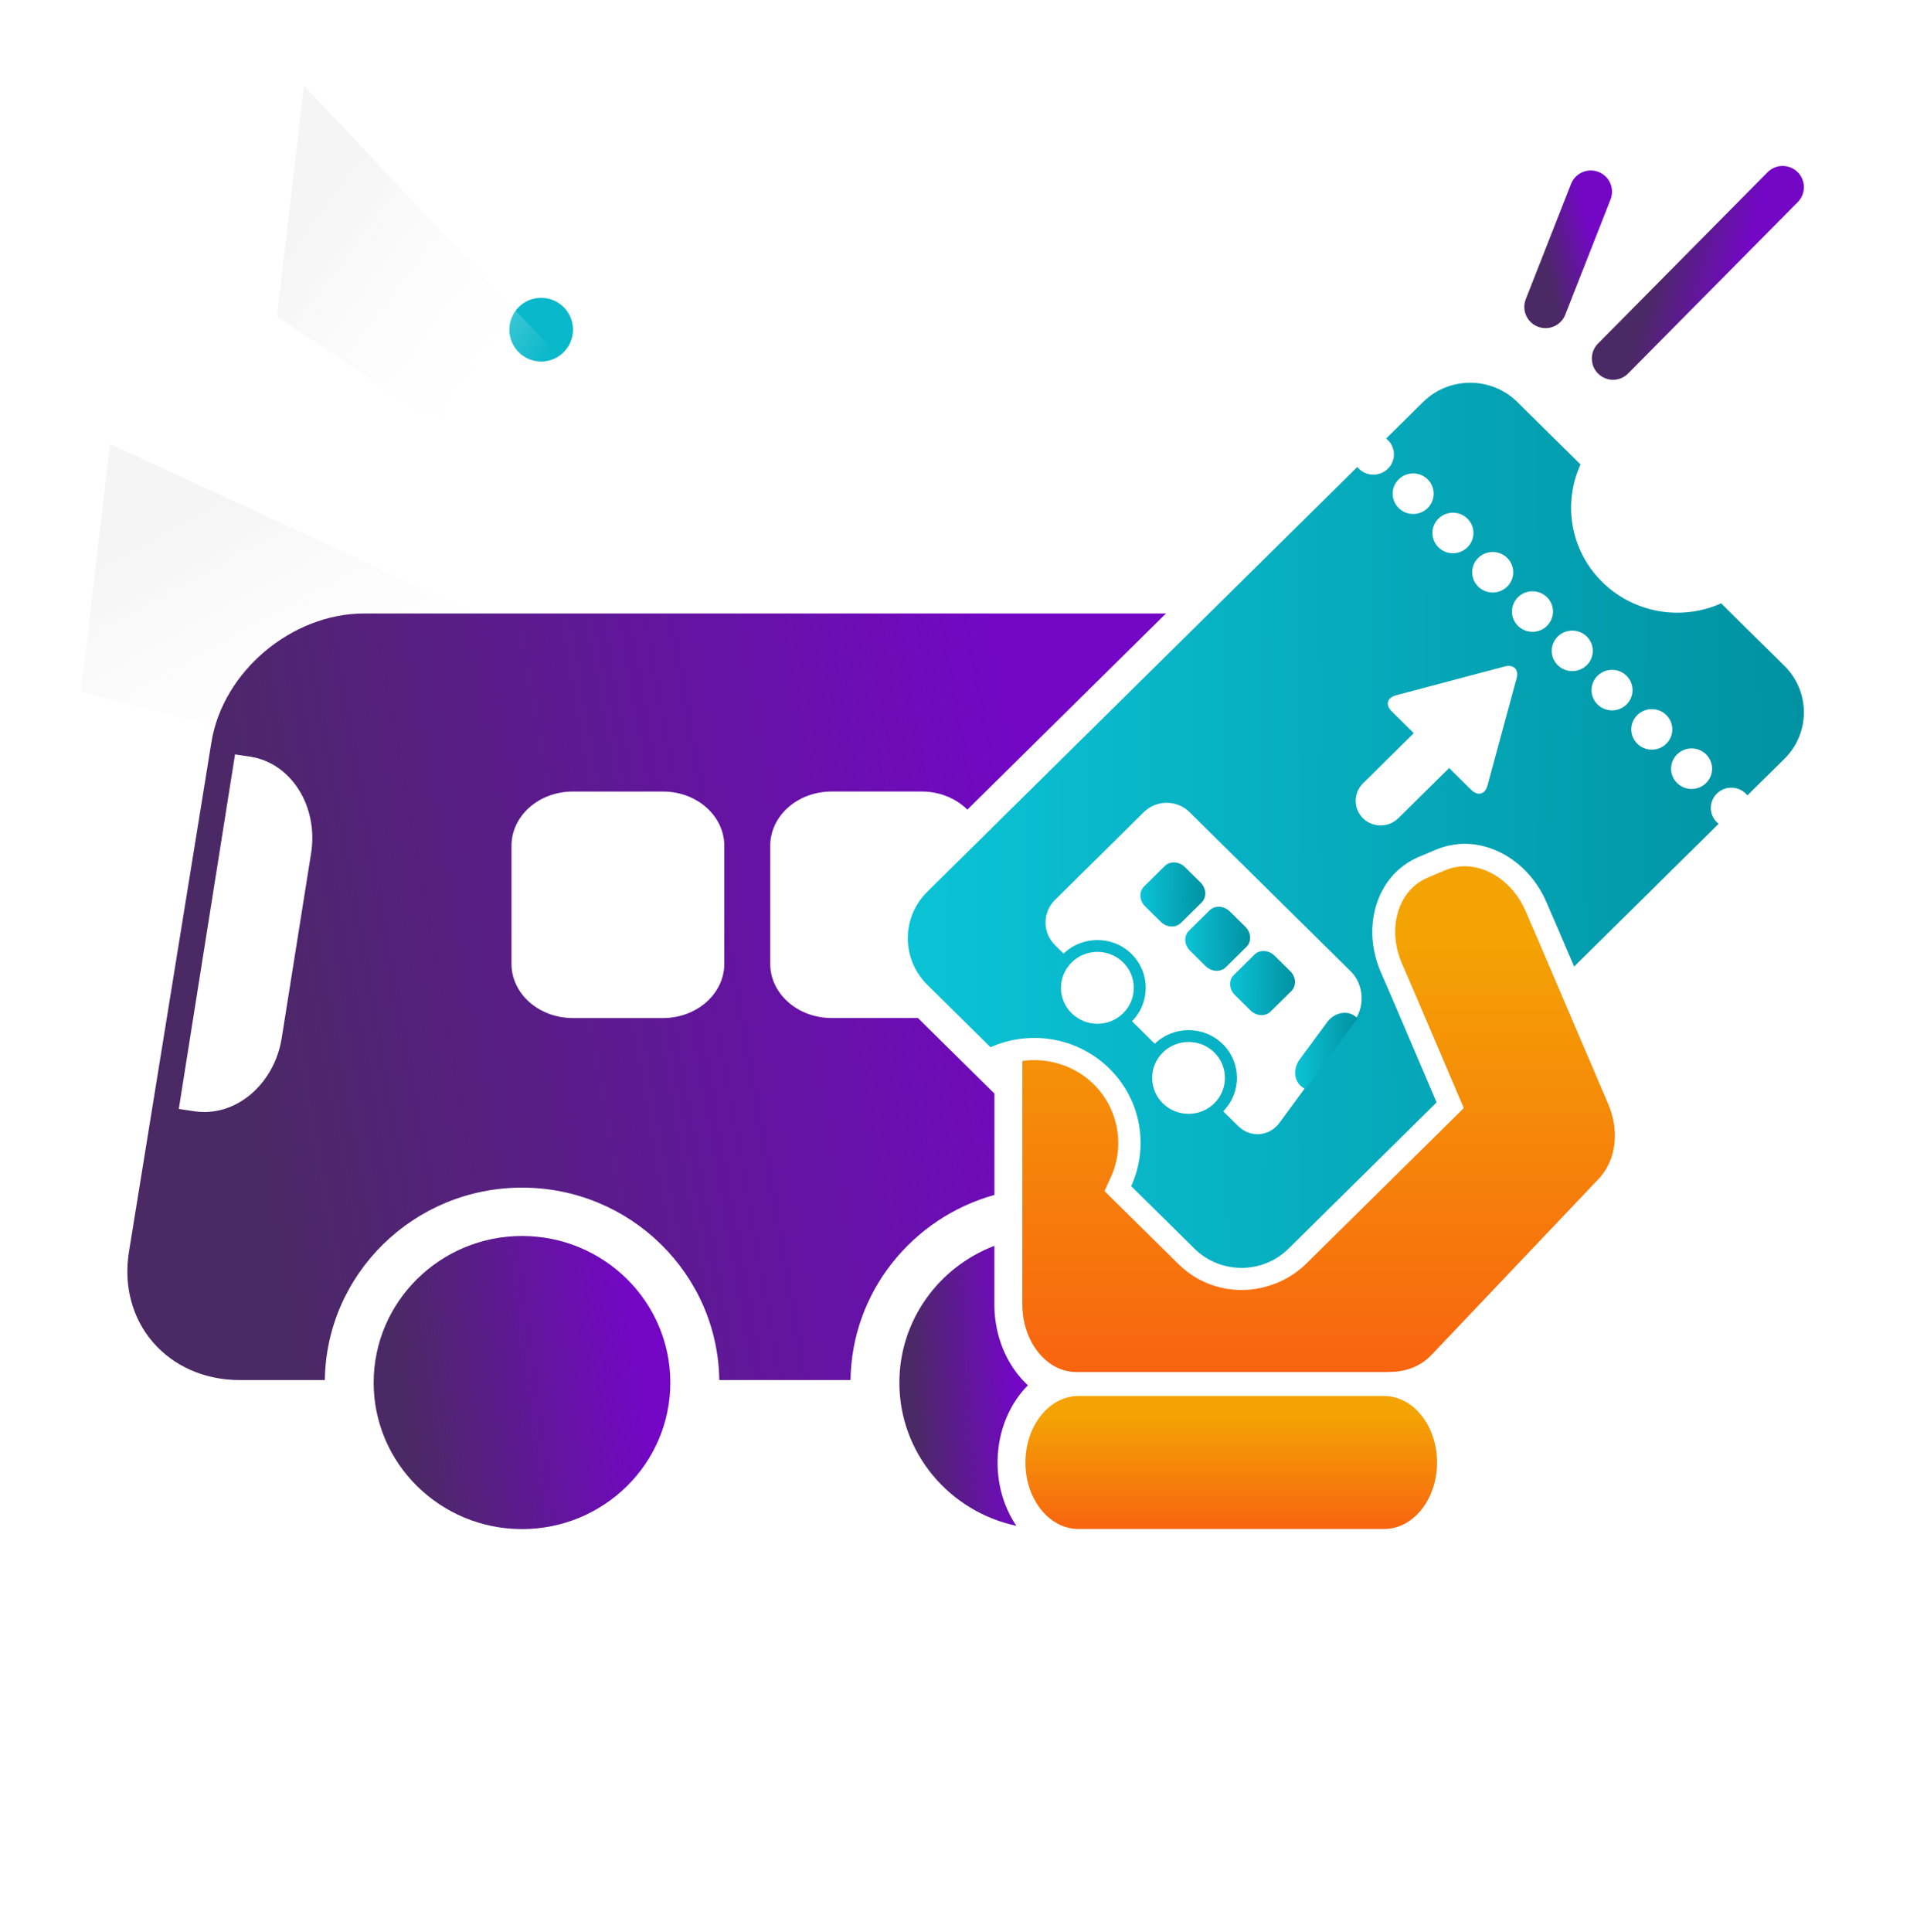
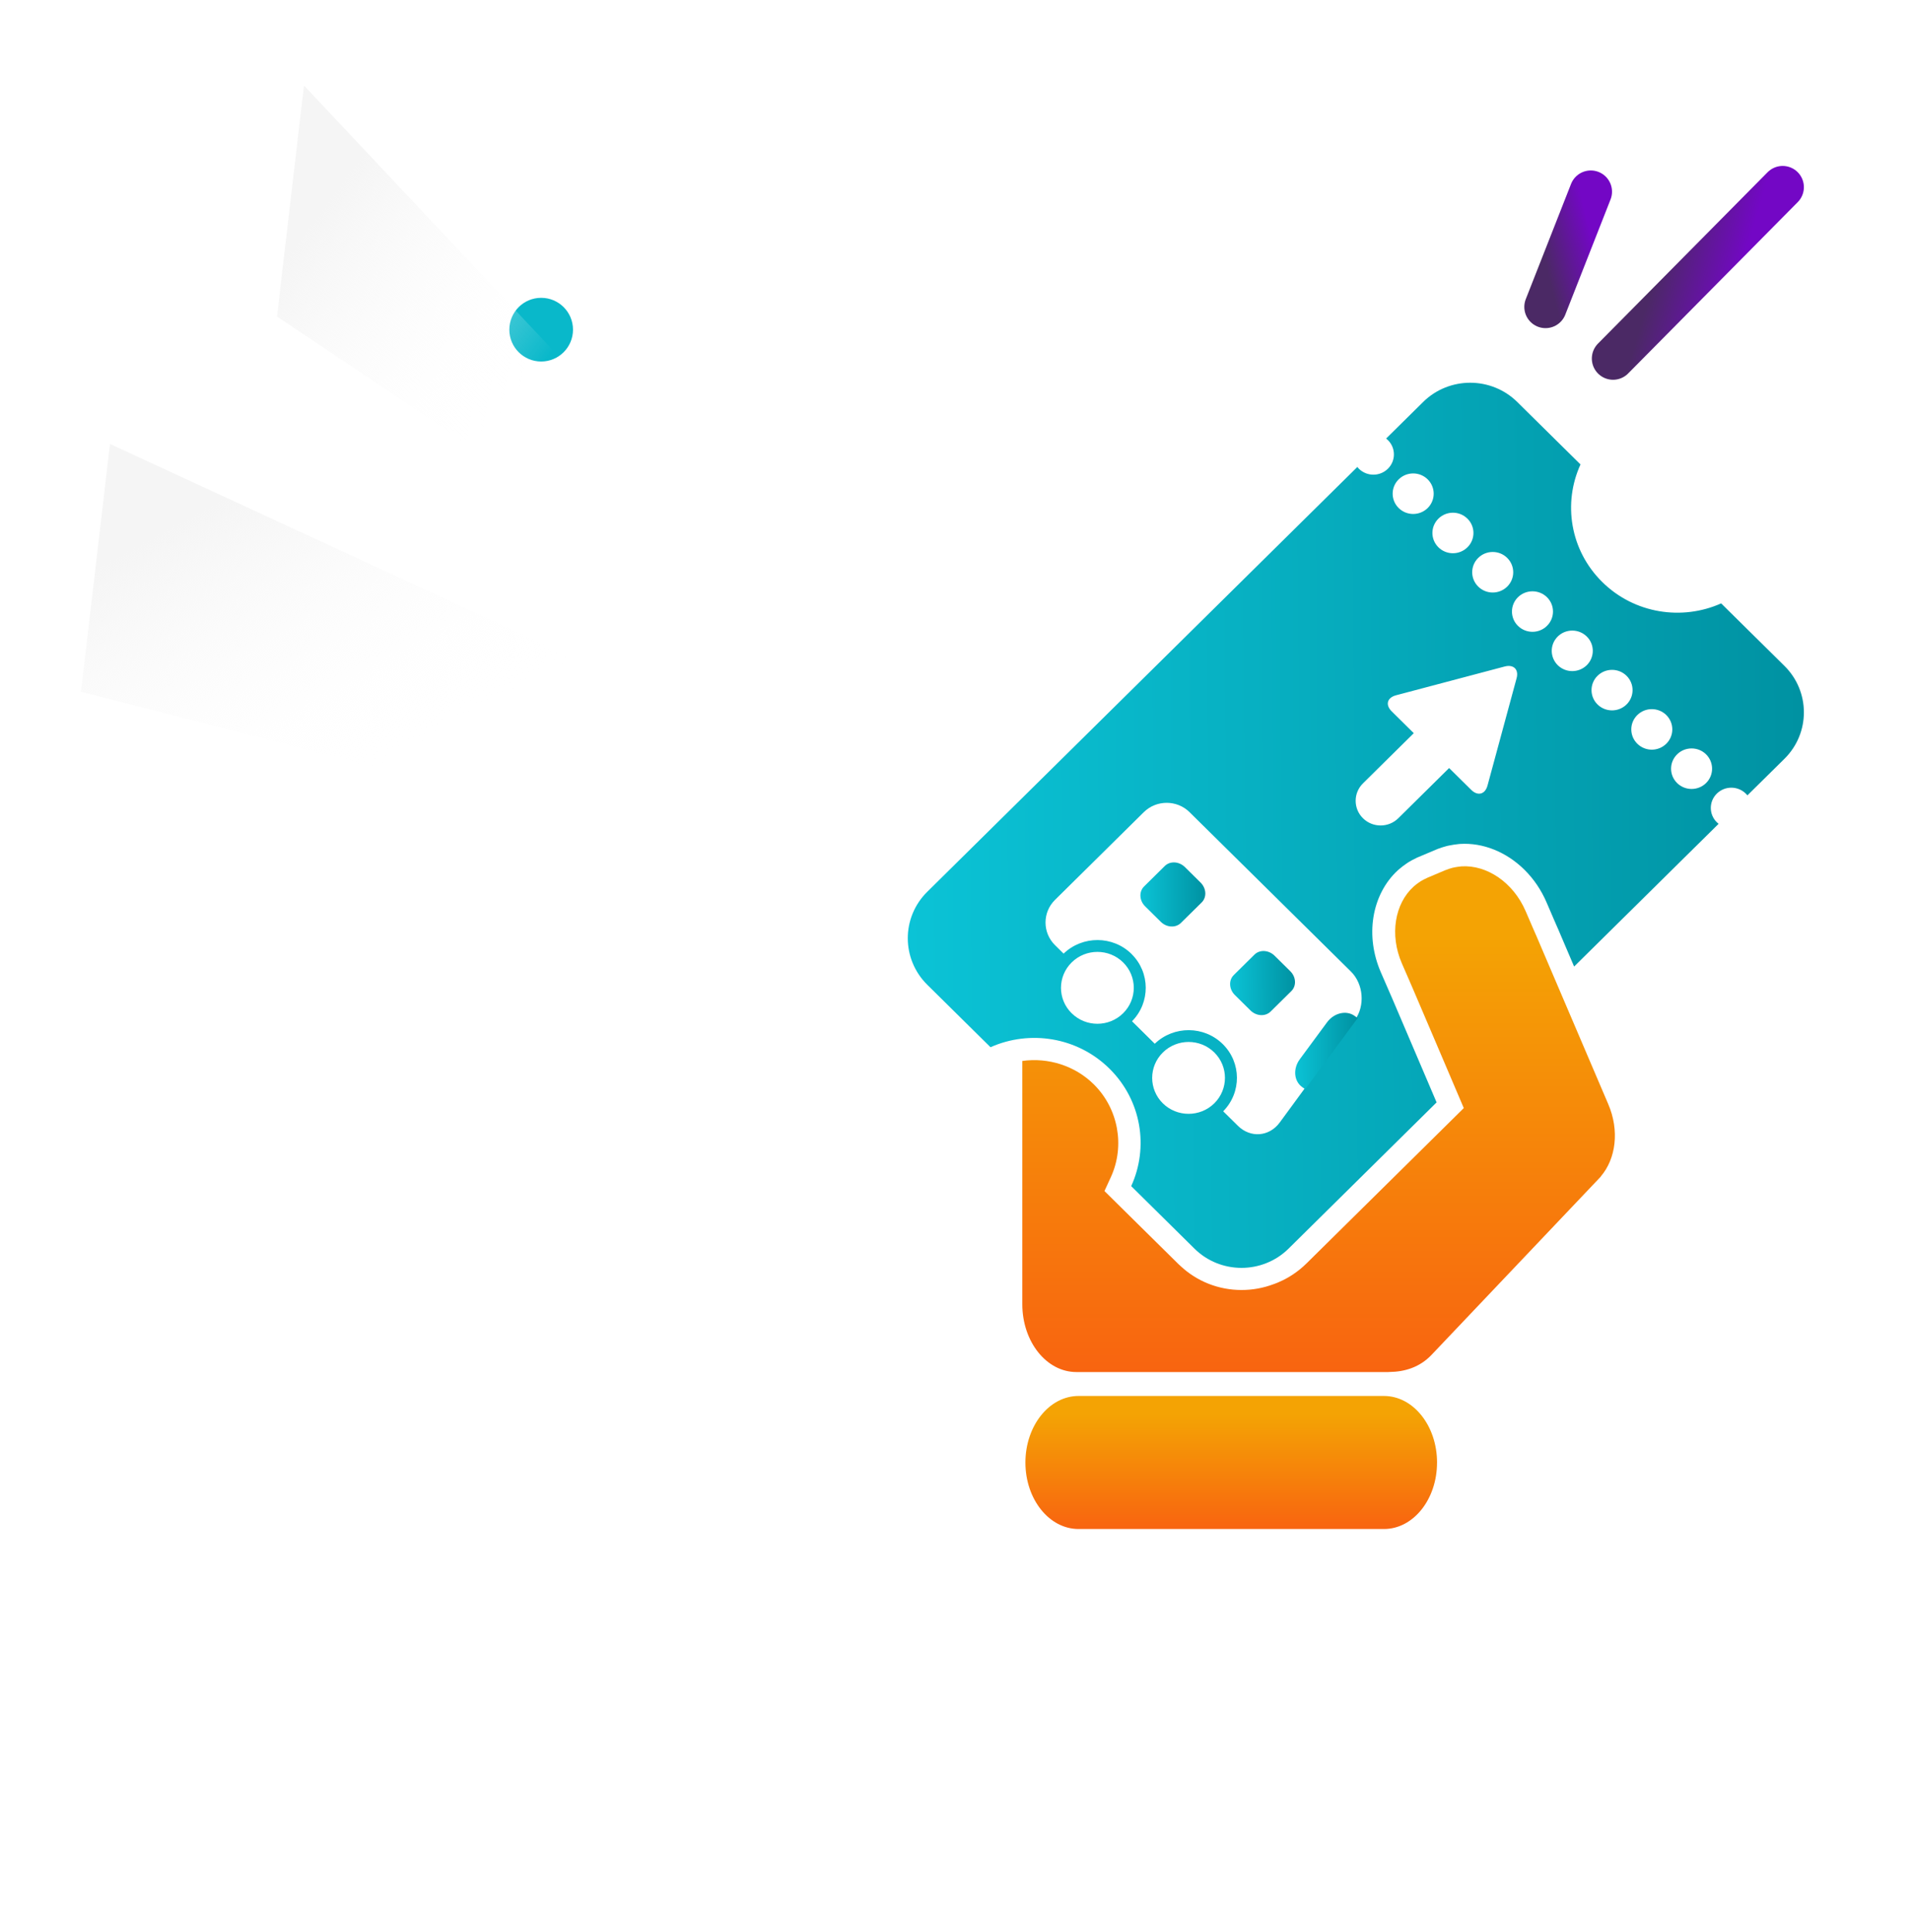
<svg xmlns="http://www.w3.org/2000/svg" width="90" height="91" viewBox="0 0 90 91" fill="none">
  <path d="M72.826 14.457L74.959 9.03" stroke="url(#paint0_linear_14851_29846)" stroke-width="2" stroke-linecap="round" />
  <path d="M76.008 16.889L84 8.817" stroke="url(#paint1_linear_14851_29846)" stroke-width="2" stroke-linecap="round" />
  <circle cx="25.5" cy="15.529" r="1.5" fill="#09B8CA" />
  <path d="M14.323 4.029L33.349 24.246L32.886 28.21L13.053 14.908L14.323 4.029Z" fill="url(#paint2_linear_14851_29846)" />
  <path d="M5.183 20.913L39.085 36.573L38.511 41.482L3.816 32.585L5.183 20.913Z" fill="url(#paint3_linear_14851_29846)" />
-   <path d="M24.598 58.222C20.742 58.222 17.607 61.319 17.607 65.13C17.607 68.942 20.742 72.029 24.598 72.029C28.455 72.029 31.586 68.942 31.586 65.13C31.586 61.318 28.457 58.222 24.598 58.222Z" fill="url(#paint4_linear_14851_29846)" />
-   <path d="M46.858 56.286V51.515L46.724 51.382L45.874 50.543L43.253 47.954H39.187C37.588 47.954 36.294 46.813 36.294 45.4V39.841C36.294 38.425 37.588 37.285 39.187 37.285H43.434C44.288 37.285 45.053 37.616 45.582 38.139L54.941 28.898H17.167C13.747 28.898 10.503 31.628 9.962 34.962L6.081 58.945C5.534 62.282 7.891 65.01 11.31 65.01H15.307C15.372 59.998 19.509 55.944 24.599 55.944C29.689 55.944 33.823 59.999 33.894 65.01H40.077C40.131 60.857 42.989 57.363 46.86 56.287L46.858 56.286ZM14.659 40.192L13.277 48.883C12.93 51.098 11.079 52.644 9.15 52.346L8.425 52.237L11.075 35.537L11.802 35.645C13.728 35.95 15.006 37.985 14.66 40.192H14.659ZM34.129 45.401C34.129 46.815 32.83 47.956 31.241 47.956H26.995C25.396 47.956 24.102 46.815 24.102 45.401V39.842C24.102 38.426 25.396 37.286 26.995 37.286H31.241C32.831 37.286 34.129 38.426 34.129 39.842V45.401Z" fill="url(#paint5_linear_14851_29846)" />
-   <path d="M46.856 61.44V58.685C44.237 59.684 42.379 62.194 42.379 65.132C42.379 68.443 44.742 71.207 47.893 71.875C47.318 71.026 47.008 69.997 47.006 68.898V68.895C47.009 67.665 47.396 66.521 48.111 65.618C48.21 65.492 48.319 65.371 48.435 65.255C48.272 65.105 48.119 64.939 47.975 64.761C47.253 63.856 46.855 62.677 46.855 61.44H46.856Z" fill="url(#paint6_linear_14851_29846)" />
  <path d="M67.714 68.896C67.715 67.163 66.596 65.758 65.213 65.758H50.821C49.439 65.758 48.319 67.162 48.318 68.892C48.317 70.623 49.439 72.026 50.821 72.025H65.21C66.595 72.028 67.715 70.624 67.713 68.895L67.714 68.896Z" fill="url(#paint7_linear_14851_29846)" />
  <path d="M65.462 64.628C66.198 64.622 66.897 64.402 67.444 63.833L75.425 55.43L75.435 55.41C76.143 54.581 76.317 53.251 75.779 52.005L72.739 44.892L72.429 44.166L72.204 43.651L71.889 42.92C71.302 41.56 70.059 40.738 68.871 40.81L68.818 40.816C68.724 40.825 68.632 40.839 68.539 40.857L68.442 40.878C68.34 40.905 68.235 40.938 68.135 40.98L68.121 40.983L67.243 41.354L67.233 41.361C67.132 41.403 67.037 41.457 66.944 41.512L66.861 41.568C66.785 41.619 66.71 41.675 66.641 41.737L66.601 41.772C65.728 42.569 65.469 44.026 66.057 45.383L66.376 46.114L66.599 46.63L67.899 49.674L68.973 52.194L68.957 52.21L68.959 52.212L61.562 59.515C61.356 59.719 61.127 59.903 60.881 60.062C60.776 60.131 60.663 60.197 60.543 60.26C60.507 60.279 60.469 60.298 60.422 60.32C60.342 60.358 60.262 60.395 60.187 60.426C60.14 60.445 60.093 60.463 60.046 60.48C60.033 60.485 60.019 60.488 60.007 60.493C59.533 60.672 59.026 60.766 58.503 60.766C57.421 60.766 56.401 60.363 55.619 59.629C55.601 59.613 55.584 59.597 55.566 59.58L55.546 59.563L52.042 56.104L52.044 56.102L52.346 55.445C53.019 53.974 52.694 52.218 51.538 51.076C50.647 50.196 49.386 49.806 48.172 49.977V61.438C48.172 63.203 49.313 64.633 50.721 64.631H65.419L65.465 64.629L65.462 64.628Z" fill="url(#paint8_linear_14851_29846)" />
  <path d="M66.355 40.943L66.353 40.945L66.355 40.943Z" fill="url(#paint9_linear_14851_29846)" />
  <path d="M53.303 55.874L56.285 58.819C56.894 59.422 57.701 59.725 58.501 59.724C59.301 59.724 60.107 59.421 60.717 58.818L67.693 51.929L66.906 50.085L65.606 47.042L65.608 47.047L65.384 46.532L65.067 45.803C64.701 44.959 64.581 44.061 64.717 43.204C64.856 42.331 65.264 41.546 65.869 40.994L65.878 40.987L65.886 40.98L65.926 40.945L65.924 40.947L65.927 40.944C66.026 40.857 66.133 40.775 66.252 40.694L66.338 40.636L66.363 40.619L66.39 40.603C66.493 40.541 66.606 40.477 66.732 40.42L66.75 40.409L66.818 40.38L67.696 40.01L67.764 39.982L67.788 39.975C67.907 39.93 68.031 39.89 68.166 39.855L68.191 39.848L68.215 39.843L68.313 39.823H68.315C68.443 39.797 68.57 39.778 68.704 39.764L68.745 39.759L68.774 39.756L68.803 39.754C69.879 39.688 70.981 40.13 71.829 40.967C72.27 41.402 72.621 41.92 72.874 42.506L73.189 43.238L73.187 43.234L73.411 43.749L73.415 43.755L73.724 44.48L74.173 45.53L80.981 38.807C80.952 38.784 80.924 38.761 80.897 38.733C80.519 38.361 80.519 37.757 80.897 37.384C81.275 37.011 81.886 37.012 82.264 37.384C82.292 37.41 82.315 37.438 82.338 37.467L84.083 35.744C84.694 35.142 85.001 34.345 85 33.555C85 32.765 84.694 31.969 84.083 31.367L81.102 28.423C79.257 29.246 77.013 28.911 75.497 27.414C73.981 25.917 73.64 23.7 74.474 21.878L71.493 18.935C70.882 18.332 70.077 18.029 69.276 18.029C68.476 18.029 67.669 18.332 67.059 18.935L65.314 20.658C65.343 20.68 65.371 20.704 65.398 20.731C65.776 21.103 65.776 21.708 65.398 22.08C65.02 22.453 64.409 22.453 64.031 22.08C64.004 22.054 63.98 22.026 63.958 21.997L43.693 42.008C43.082 42.61 42.774 43.406 42.775 44.197C42.775 44.987 43.082 45.784 43.693 46.387L46.673 49.33C48.518 48.507 50.763 48.843 52.279 50.34C53.795 51.837 54.136 54.055 53.302 55.875L53.303 55.874ZM54.793 51.973C54.124 51.312 54.123 50.24 54.793 49.579C55.462 48.918 56.549 48.916 57.219 49.577C57.888 50.238 57.887 51.312 57.218 51.973C56.549 52.633 55.462 52.632 54.794 51.973H54.793ZM80.392 35.535C80.768 35.908 80.768 36.512 80.392 36.885C80.014 37.258 79.402 37.258 79.025 36.885C78.647 36.512 78.647 35.908 79.025 35.535C79.402 35.162 80.014 35.162 80.393 35.535H80.392ZM78.517 33.684C78.894 34.056 78.894 34.661 78.517 35.033C78.139 35.407 77.528 35.407 77.15 35.033C76.773 34.661 76.772 34.056 77.15 33.684C77.528 33.311 78.139 33.311 78.518 33.684H78.517ZM76.644 31.834C77.021 32.206 77.021 32.812 76.644 33.184C76.266 33.556 75.654 33.556 75.276 33.184C74.899 32.812 74.899 32.206 75.276 31.834C75.654 31.461 76.266 31.461 76.644 31.834ZM74.769 29.983C75.147 30.355 75.147 30.96 74.769 31.334C74.391 31.706 73.779 31.706 73.402 31.334C73.024 30.96 73.024 30.357 73.402 29.983C73.779 29.611 74.392 29.611 74.769 29.983ZM71.462 31.951L70.092 37.004C69.979 37.42 69.633 37.512 69.324 37.207L68.283 36.179L65.888 38.544C65.428 38.997 64.683 38.998 64.224 38.544C63.994 38.318 63.879 38.02 63.879 37.723C63.879 37.427 63.993 37.128 64.224 36.901L66.618 34.537L65.578 33.509C65.268 33.203 65.361 32.862 65.784 32.751L70.901 31.396C71.323 31.286 71.575 31.535 71.462 31.952V31.951ZM72.894 28.132C73.272 28.505 73.272 29.11 72.894 29.482C72.518 29.855 71.905 29.855 71.527 29.482C71.15 29.11 71.15 28.505 71.527 28.132C71.905 27.761 72.517 27.761 72.894 28.132ZM71.021 26.282C71.398 26.655 71.398 27.259 71.021 27.631C70.643 28.004 70.031 28.004 69.654 27.631C69.276 27.258 69.276 26.654 69.654 26.281C70.031 25.908 70.643 25.908 71.021 26.281V26.282ZM65.906 23.931C65.528 23.558 65.528 22.953 65.906 22.581C66.283 22.208 66.895 22.208 67.273 22.581C67.65 22.954 67.65 23.558 67.273 23.931C66.895 24.304 66.283 24.304 65.906 23.931ZM69.146 24.431C69.524 24.804 69.524 25.408 69.146 25.781C68.769 26.154 68.157 26.154 67.779 25.781C67.401 25.408 67.401 24.804 67.779 24.431C68.156 24.058 68.769 24.058 69.145 24.431H69.146ZM50.497 47.73C49.827 47.07 49.827 45.998 50.497 45.336C51.166 44.675 52.254 44.674 52.923 45.335C53.592 45.997 53.591 47.07 52.922 47.73C52.253 48.391 51.167 48.391 50.498 47.73H50.497ZM53.322 44.94C52.439 44.068 51.009 44.063 50.117 44.921L49.711 44.52C49.117 43.934 49.117 42.976 49.711 42.391L53.896 38.258C54.49 37.671 55.46 37.671 56.053 38.258L63.657 45.766C64.249 46.351 64.332 47.381 63.841 48.051L60.302 52.875C59.81 53.547 58.923 53.617 58.331 53.032L57.637 52.348C58.506 51.467 58.501 50.055 57.618 49.184C56.736 48.313 55.306 48.308 54.413 49.166L53.341 48.107C54.21 47.226 54.203 45.813 53.322 44.942V44.94Z" fill="url(#paint10_linear_14851_29846)" />
  <path d="M61.247 49.897C60.918 50.341 60.968 50.926 61.355 51.204L61.5 51.309L63.974 47.959L63.828 47.853C63.441 47.577 62.862 47.71 62.534 48.152L61.247 49.896V49.897Z" fill="url(#paint11_linear_14851_29846)" />
  <path d="M56.57 41.572L55.835 40.846C55.557 40.572 55.132 40.548 54.885 40.794L53.908 41.758C53.66 42.004 53.683 42.423 53.961 42.696L54.696 43.422C54.974 43.696 55.398 43.719 55.646 43.474L56.623 42.511C56.872 42.265 56.847 41.846 56.57 41.572Z" fill="url(#paint12_linear_14851_29846)" />
-   <path d="M58.682 43.659L57.946 42.932C57.67 42.66 57.246 42.636 56.997 42.882L56.021 43.845C55.773 44.091 55.797 44.51 56.072 44.782L56.809 45.509C57.086 45.783 57.511 45.807 57.76 45.562L58.735 44.599C58.984 44.353 58.96 43.934 58.682 43.659Z" fill="url(#paint13_linear_14851_29846)" />
  <path d="M58.186 46.87L58.922 47.597C59.199 47.871 59.624 47.894 59.873 47.649L60.849 46.685C61.097 46.439 61.074 46.02 60.796 45.747L60.06 45.02C59.784 44.748 59.359 44.722 59.11 44.968L58.134 45.932C57.886 46.178 57.911 46.597 58.186 46.87Z" fill="url(#paint14_linear_14851_29846)" />
  <defs>
    <linearGradient id="paint0_linear_14851_29846" x1="72.997" y1="13.1" x2="75.332" y2="12.518" gradientUnits="userSpaceOnUse">
      <stop stop-color="#4B2965" />
      <stop offset="1" stop-color="#7307C5" />
    </linearGradient>
    <linearGradient id="paint1_linear_14851_29846" x1="77.519" y1="14.54" x2="81.205" y2="15.62" gradientUnits="userSpaceOnUse">
      <stop stop-color="#4B2965" />
      <stop offset="1" stop-color="#7307C5" />
    </linearGradient>
    <linearGradient id="paint2_linear_14851_29846" x1="15.898" y1="8.858" x2="26.114" y2="16.446" gradientUnits="userSpaceOnUse">
      <stop stop-color="#F5F5F5" />
      <stop offset="1" stop-color="white" stop-opacity="0" />
    </linearGradient>
    <linearGradient id="paint3_linear_14851_29846" x1="8.314" y1="24.686" x2="15.429" y2="37.648" gradientUnits="userSpaceOnUse">
      <stop stop-color="#F5F5F5" />
      <stop offset="1" stop-color="white" stop-opacity="0" />
    </linearGradient>
    <linearGradient id="paint4_linear_14851_29846" x1="19.438" y1="68.411" x2="30.492" y2="66.95" gradientUnits="userSpaceOnUse">
      <stop stop-color="#4B2965" />
      <stop offset="1" stop-color="#7307C5" />
    </linearGradient>
    <linearGradient id="paint5_linear_14851_29846" x1="12.411" y1="55.548" x2="50.592" y2="48.791" gradientUnits="userSpaceOnUse">
      <stop stop-color="#4B2965" />
      <stop offset="1" stop-color="#7307C5" />
    </linearGradient>
    <linearGradient id="paint6_linear_14851_29846" x1="43.172" y1="68.419" x2="48.027" y2="68.128" gradientUnits="userSpaceOnUse">
      <stop stop-color="#4B2965" />
      <stop offset="1" stop-color="#7307C5" />
    </linearGradient>
    <linearGradient id="paint7_linear_14851_29846" x1="58.016" y1="66.639" x2="58.016" y2="72.025" gradientUnits="userSpaceOnUse">
      <stop stop-color="#F4A304" />
      <stop offset="1" stop-color="#F86410" />
    </linearGradient>
    <linearGradient id="paint8_linear_14851_29846" x1="62.133" y1="44.156" x2="62.133" y2="64.631" gradientUnits="userSpaceOnUse">
      <stop stop-color="#F4A304" />
      <stop offset="1" stop-color="#F86410" />
    </linearGradient>
    <linearGradient id="paint9_linear_14851_29846" x1="66.353" y1="40.944" x2="66.355" y2="40.944" gradientUnits="userSpaceOnUse">
      <stop stop-color="#0BC3D6" />
      <stop offset="1" stop-color="#0092A2" />
    </linearGradient>
    <linearGradient id="paint10_linear_14851_29846" x1="42.775" y1="46.694" x2="85.005" y2="46.365" gradientUnits="userSpaceOnUse">
      <stop stop-color="#0BC3D6" />
      <stop offset="1" stop-color="#0092A2" />
    </linearGradient>
    <linearGradient id="paint11_linear_14851_29846" x1="61.029" y1="50.184" x2="63.974" y2="50.166" gradientUnits="userSpaceOnUse">
      <stop stop-color="#0BC3D6" />
      <stop offset="1" stop-color="#0092A2" />
    </linearGradient>
    <linearGradient id="paint12_linear_14851_29846" x1="53.736" y1="42.7" x2="56.795" y2="42.676" gradientUnits="userSpaceOnUse">
      <stop stop-color="#0BC3D6" />
      <stop offset="1" stop-color="#0092A2" />
    </linearGradient>
    <linearGradient id="paint13_linear_14851_29846" x1="55.85" y1="44.788" x2="58.908" y2="44.764" gradientUnits="userSpaceOnUse">
      <stop stop-color="#0BC3D6" />
      <stop offset="1" stop-color="#0092A2" />
    </linearGradient>
    <linearGradient id="paint14_linear_14851_29846" x1="57.963" y1="46.875" x2="61.021" y2="46.851" gradientUnits="userSpaceOnUse">
      <stop stop-color="#0BC3D6" />
      <stop offset="1" stop-color="#0092A2" />
    </linearGradient>
  </defs>
</svg>